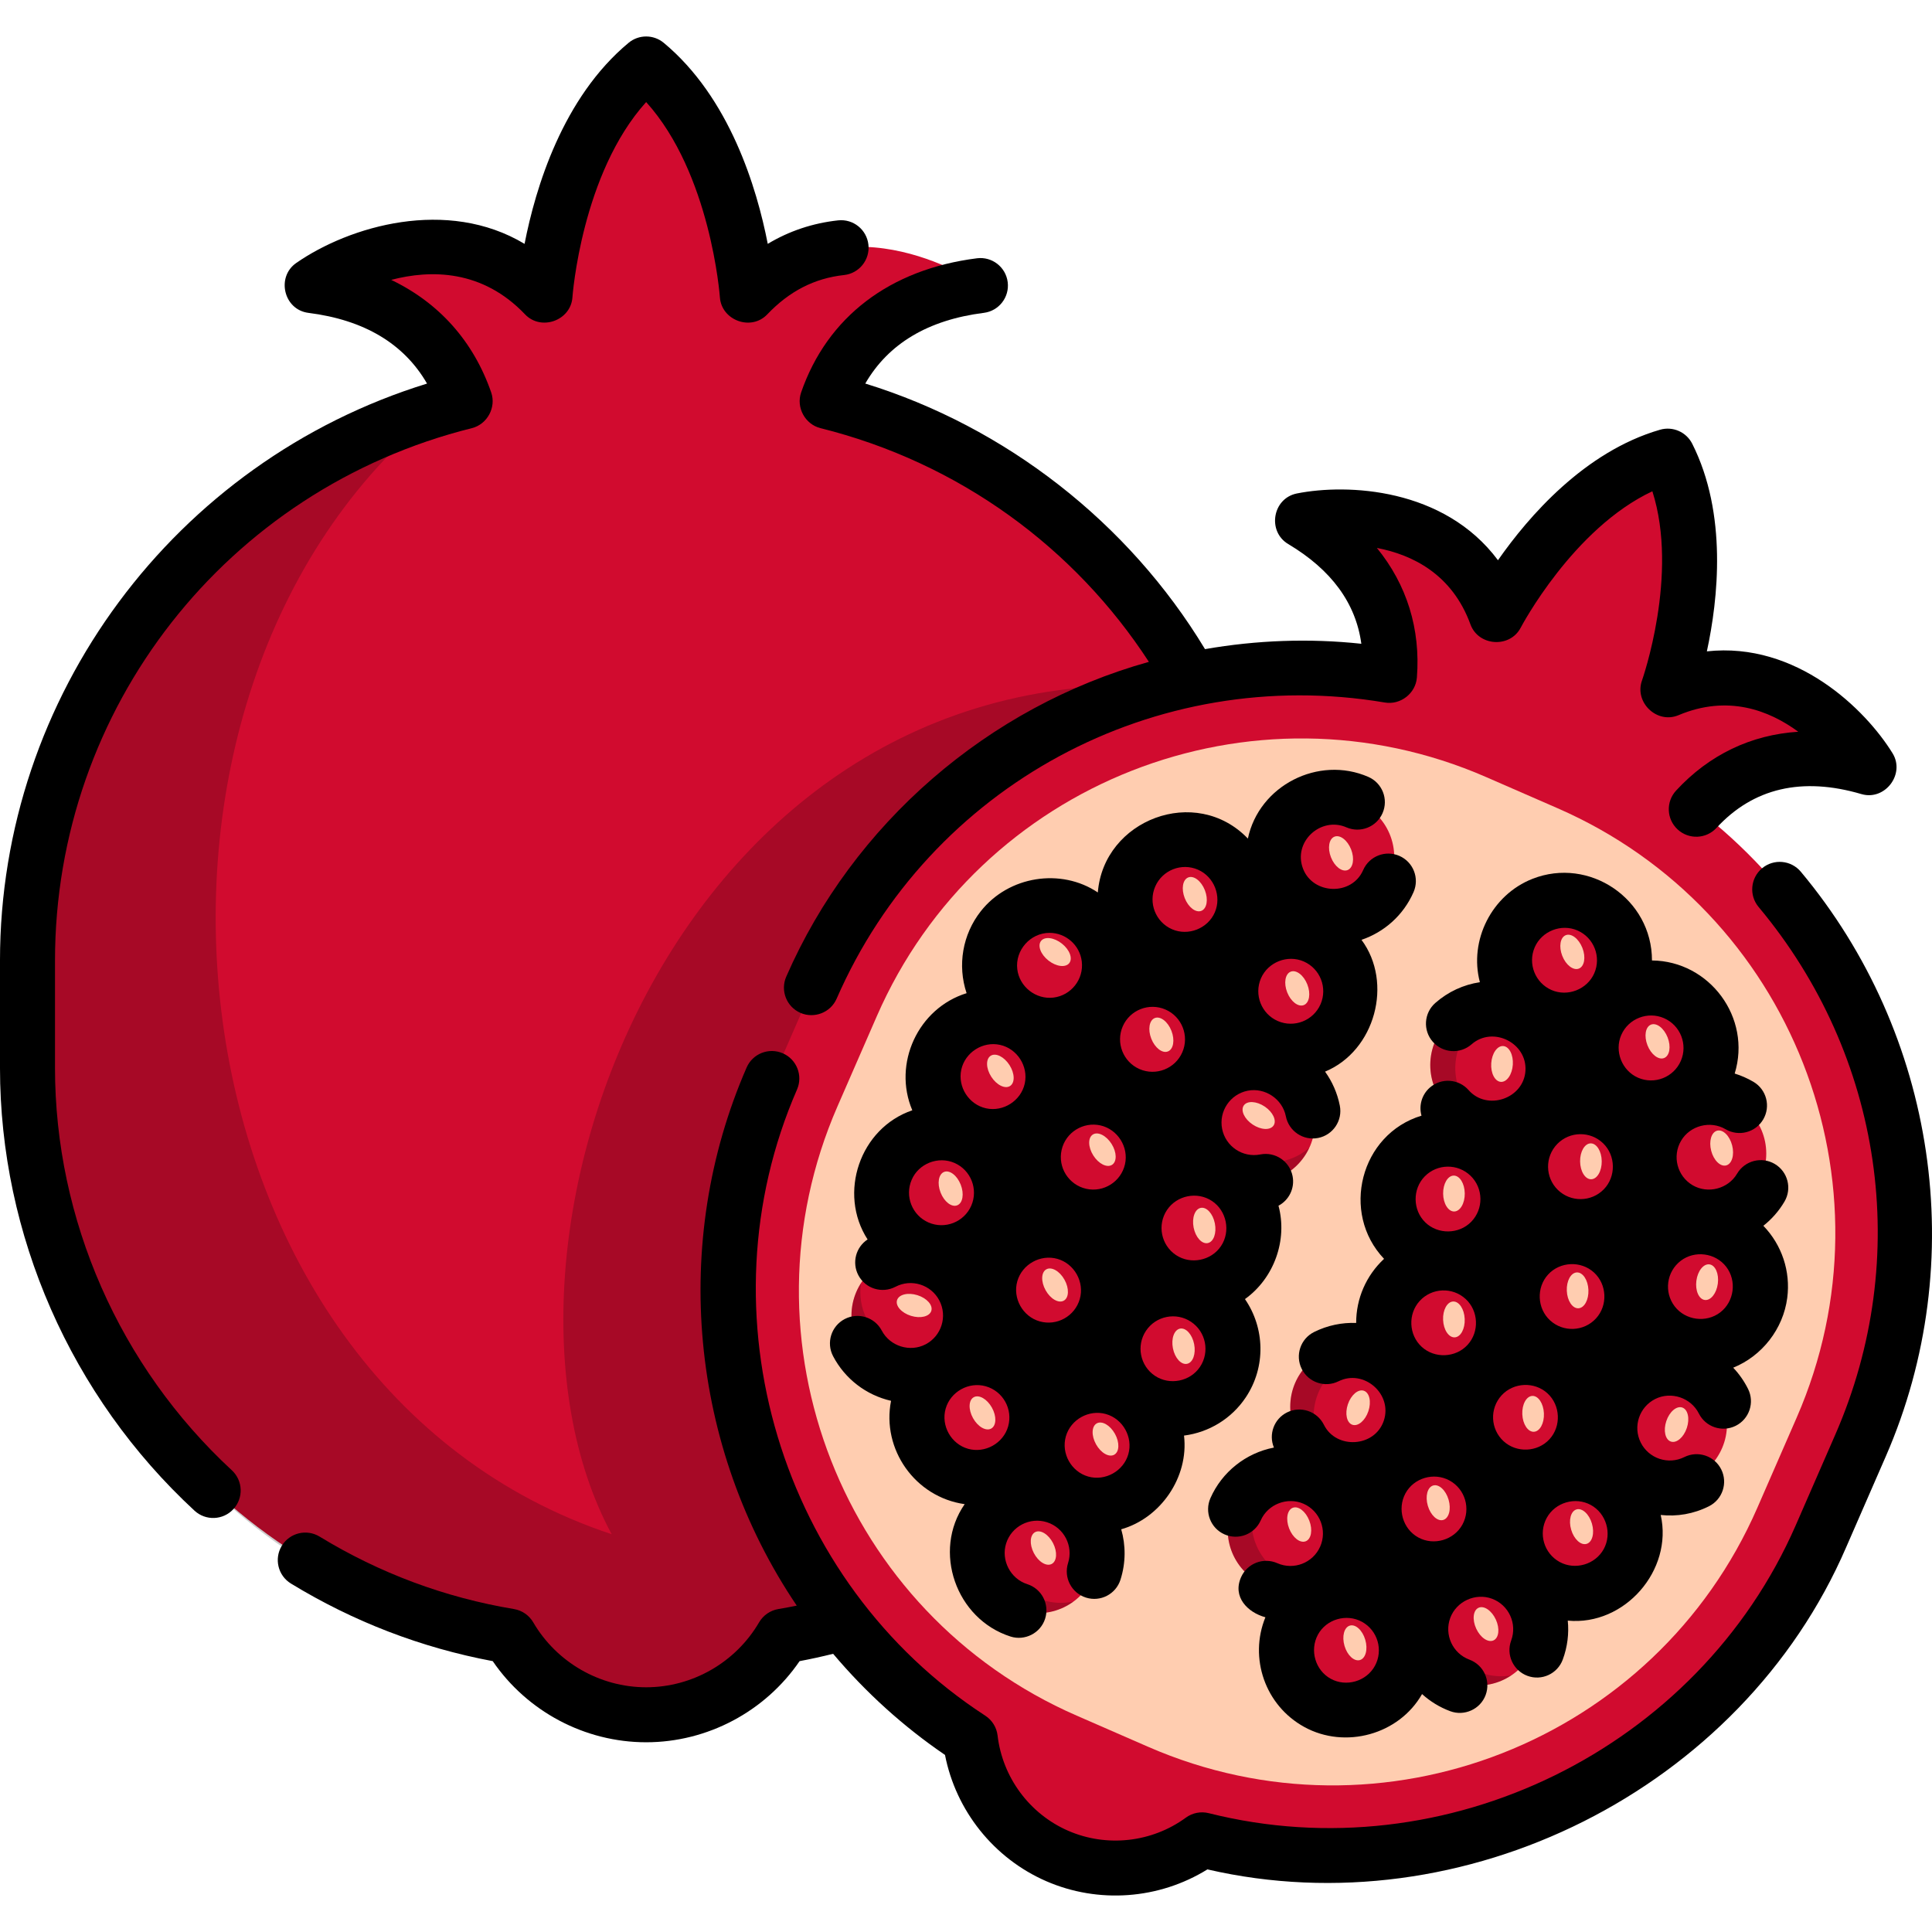
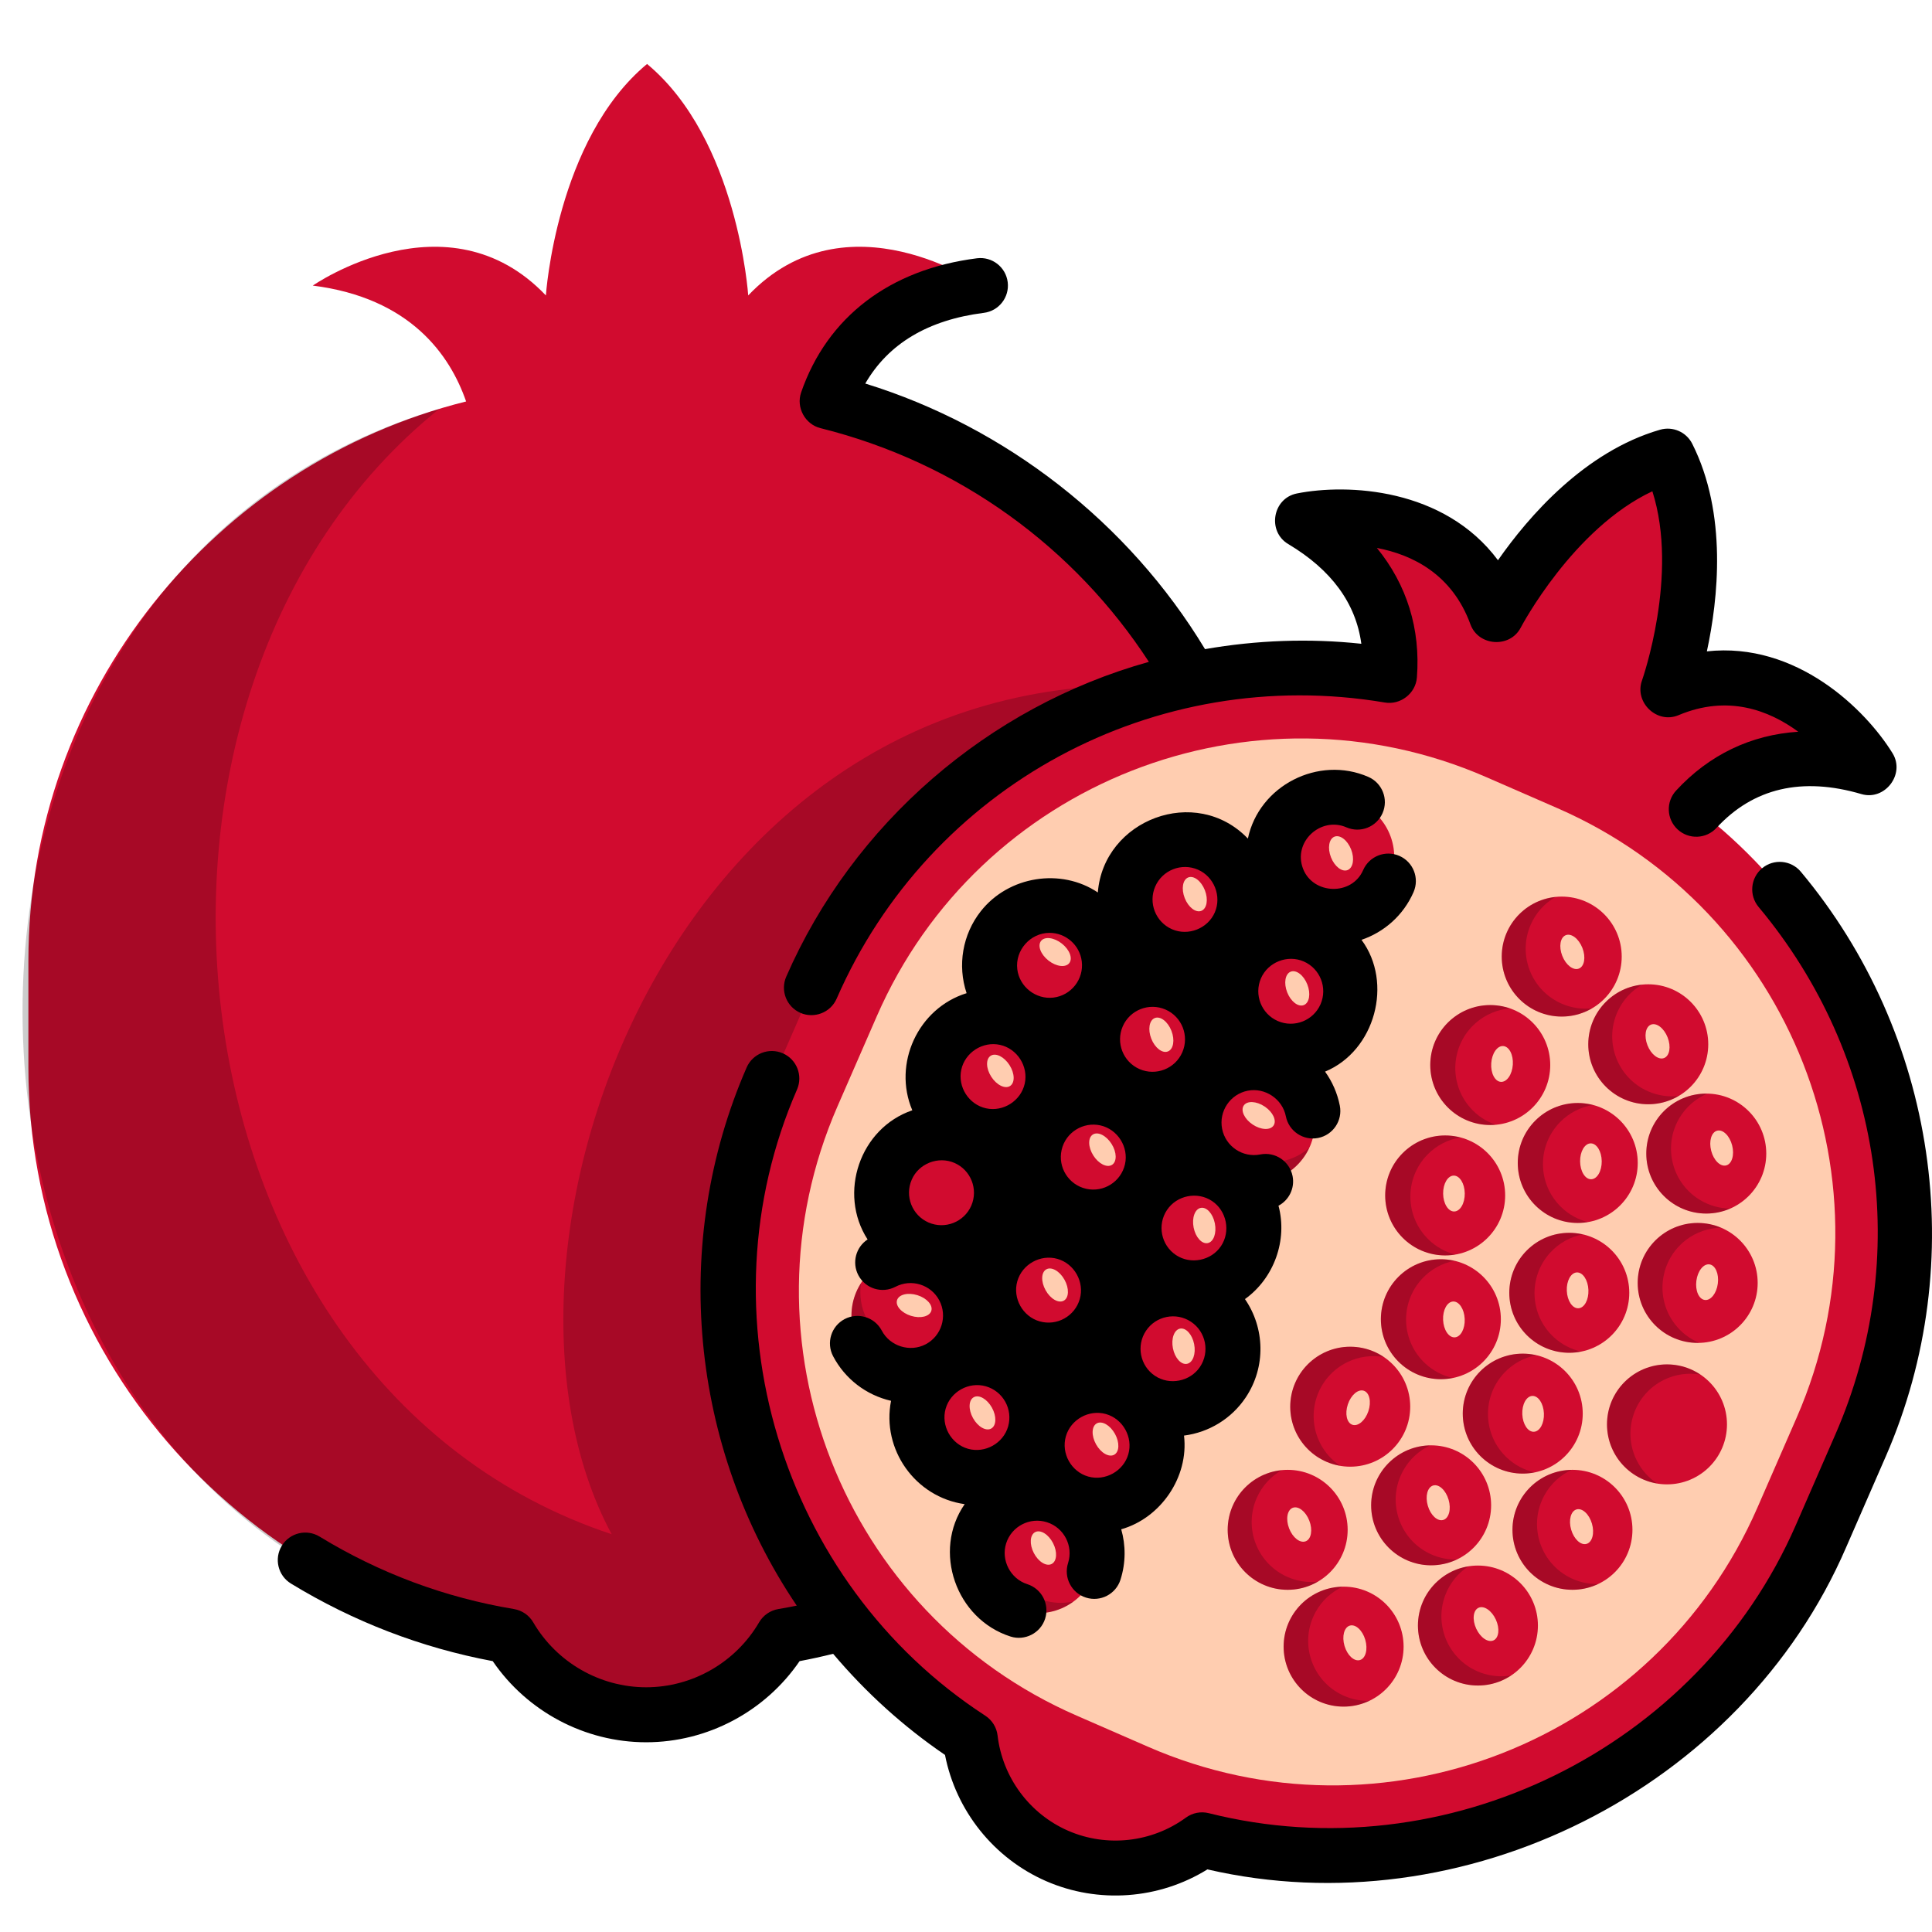
<svg xmlns="http://www.w3.org/2000/svg" width="512" viewBox="0 0 512 512" height="512" id="Layer_1">
  <g>
    <g>
      <path fill="#d10b2f" d="m219.427 106.391c4.239-12.239 14.715-27.437 40.632-30.708 0 0-35.673-24.797-61.775 2.61 0 0-2.719-41.328-26.809-61.34-24.09 20.011-26.809 61.34-26.809 61.34-26.102-27.407-61.775-2.61-61.775-2.61 25.916 3.271 36.393 18.469 40.632 30.708-66.41 16.542-116.001 76.855-116.001 148.198v28.386c0 75.484 55.513 138.621 127.727 150.629 7.269 12.454 20.765 20.828 36.226 20.828s28.957-8.374 36.226-20.828c72.214-12.008 127.727-75.145 127.727-150.629v-28.386c0-71.343-49.591-131.656-116.001-148.198z" />
    </g>
    <g opacity=".2">
      <path d="m317.187 182.458c-137.47-14.254-195.99 148.303-155.087 224.13-120.001-39.828-139.649-222.837-45.679-298.236-156.406 46.241-143.609 299.757 18.828 325.252 16.697 27.589 55.962 27.807 72.451 0 158.034-32.596 136.796-207.927 109.487-251.146z" />
    </g>
    <path fill="#d10b2f" d="m449.77 214.461c8.121-8.81 22.626-17.822 45.811-11.01 0 0-21.077-34.22-53.346-20.635 0 0 12.98-36.049-.045-61.927-27.828 8.058-45.42 42.096-45.42 42.096-11.996-32.894-51.415-25.062-51.415-25.062 20.76 12.356 24.035 29.123 23.105 41.068-62.433-10.542-126.796 22.259-153.185 82.756l-10.499 24.069c-27.919 64.005-4.2 138.073 52.591 174.965 1.557 13.249 9.904 25.341 23.013 31.06 13.109 5.718 27.651 3.609 38.421-4.262 65.674 16.527 136.098-16.476 164.017-80.481l10.499-24.069c26.388-60.495 6.647-129.979-43.547-168.568z" />
    <path fill="#ffcdb0" d="m285.322 454.655c-61.987-27.039-90.419-99.467-63.381-161.454l10.424-23.898c27.039-61.988 99.467-90.42 161.454-63.381l18.954 8.268c61.987 27.039 90.42 99.466 63.381 161.454l-10.424 23.898c-27.039 61.987-99.467 90.419-161.454 63.381z" />
    <g>
      <circle r="15.897" fill="#d10b2f" cy="275.431" cx="305.667" />
    </g>
    <g opacity=".2">
      <path d="m305.656 287.912c-8.047-3.51-11.725-12.879-8.215-20.926 1.401-3.213 3.745-5.713 6.557-7.354-5.496.586-10.533 4.015-12.902 9.444-3.51 8.047.168 17.416 8.215 20.926 4.835 2.109 10.138 1.608 14.37-.861-2.651.283-5.407-.087-8.025-1.229z" />
    </g>
    <g>
      <ellipse transform="matrix(.931 -.365 .365 .931 -78.852 131.44)" ry="4.755" rx="2.866" fill="#ffcdb0" cy="274.045" cx="307.837" />
    </g>
    <g>
      <circle r="15.897" fill="#d10b2f" cy="297.497" cx="332.554" />
    </g>
    <g opacity=".2">
      <path d="m339.656 307.76c-8.613 1.7-16.974-3.904-18.674-12.518-.679-3.439-.178-6.829 1.199-9.779-4.183 3.613-6.369 9.301-5.223 15.111 1.7 8.613 10.061 14.218 18.674 12.518 5.175-1.021 9.248-4.454 11.319-8.894-2.017 1.743-4.492 3.009-7.295 3.562z" />
    </g>
    <g>
      <ellipse transform="matrix(.557 -.831 .831 .557 -97.855 407.971)" ry="4.755" rx="2.866" fill="#ffcdb0" cy="295.687" cx="333.387" />
    </g>
    <g>
      <circle r="15.897" fill="#d10b2f" cy="253.505" cx="413.874" />
    </g>
    <g opacity=".2">
      <path d="m413.863 265.986c-8.047-3.51-11.725-12.879-8.215-20.926 1.401-3.213 3.745-5.713 6.557-7.354-5.496.586-10.533 4.015-12.902 9.444-3.51 8.047.168 17.416 8.215 20.926 4.835 2.109 10.138 1.608 14.37-.861-2.651.282-5.407-.087-8.025-1.229z" />
    </g>
    <g>
      <ellipse transform="matrix(.931 -.365 .365 .931 -63.283 169.708)" ry="4.755" rx="2.866" fill="#ffcdb0" cy="252.046" cx="416.724" />
    </g>
    <g>
      <circle r="15.897" fill="#d10b2f" cy="316.079" cx="249.741" />
    </g>
    <g opacity=".2">
      <path d="m249.73 328.56c-8.047-3.51-11.725-12.879-8.215-20.926 1.401-3.213 3.745-5.713 6.557-7.354-5.496.586-10.533 4.015-12.902 9.444-3.51 8.047.168 17.416 8.215 20.926 4.835 2.109 10.138 1.608 14.37-.861-2.651.282-5.407-.087-8.025-1.229z" />
    </g>
    <g>
-       <ellipse transform="matrix(.931 -.365 .365 .931 -97.619 113.868)" ry="4.755" rx="2.866" fill="#ffcdb0" cy="314.842" cx="252.026" />
-     </g>
+       </g>
    <g>
      <circle r="15.897" fill="#d10b2f" cy="255.825" cx="278.371" />
    </g>
    <g opacity=".2">
      <path d="m284.675 266.597c-8.717 1.043-16.629-5.179-17.672-13.896-.416-3.48.34-6.823 1.936-9.66-4.445 3.286-7.056 8.791-6.352 14.672 1.043 8.717 8.955 14.939 17.672 13.896 5.237-.626 9.559-3.741 11.96-8.011-2.143 1.584-4.707 2.66-7.544 2.999z" />
    </g>
    <g>
      <ellipse transform="matrix(.618 -.786 .786 .618 -91.537 316.2)" ry="4.755" rx="2.866" fill="#ffcdb0" cy="252.314" cx="279.68" />
    </g>
    <g>
      <circle r="15.897" fill="#d10b2f" cy="285.308" cx="263.397" />
    </g>
    <g opacity=".2">
      <path d="m265.814 297.553c-8.576-1.878-14.006-10.353-12.128-18.929.75-3.424 2.562-6.333 5.001-8.489-5.278 1.644-9.551 5.987-10.818 11.772-1.878 8.576 3.552 17.051 12.128 18.929 5.152 1.128 10.257-.395 13.928-3.639-2.545.793-5.32.967-8.111.356z" />
    </g>
    <g>
      <ellipse transform="matrix(.842 -.54 .54 .842 -111.312 187.803)" ry="4.755" rx="2.866" fill="#ffcdb0" cy="283.932" cx="264.96" />
    </g>
    <g>
      <circle r="15.897" fill="#d10b2f" cy="306.643" cx="289.972" />
    </g>
    <g opacity=".2">
      <path d="m292.31 318.903c-8.564-1.933-13.939-10.443-12.006-19.007.772-3.419 2.603-6.316 5.056-8.456-5.288 1.61-9.59 5.925-10.894 11.703-1.933 8.564 3.442 17.074 12.006 19.007 5.145 1.161 10.259-.329 13.951-3.55-2.55.776-5.327.932-8.113.303z" />
    </g>
    <g>
      <ellipse transform="matrix(.845 -.534 .534 .845 -117.602 203.214)" ry="4.755" rx="2.866" fill="#ffcdb0" cy="304.796" cx="292.304" />
    </g>
    <g>
      <circle r="15.897" fill="#d10b2f" cy="325.442" cx="316.656" />
    </g>
    <g opacity=".2">
      <path d="m314.44 337.725c-7.3-4.877-9.265-14.748-4.388-22.049 1.947-2.914 4.695-4.962 7.753-6.08-5.514-.394-11.077 2.09-14.367 7.015-4.877 7.3-2.912 17.172 4.388 22.049 4.386 2.93 9.694 3.374 14.296 1.692-2.659-.19-5.307-1.04-7.682-2.627z" />
    </g>
    <g>
      <ellipse transform="matrix(.981 -.195 .195 .981 -57.226 68.534)" ry="4.755" rx="2.866" fill="#ffcdb0" cy="324.629" cx="319.124" />
    </g>
    <g>
      <circle r="15.897" fill="#d10b2f" cy="357.45" cx="311.094" />
    </g>
    <g opacity=".2">
      <path d="m308.878 369.733c-7.3-4.877-9.265-14.748-4.388-22.049 1.947-2.914 4.695-4.962 7.753-6.08-5.514-.394-11.077 2.09-14.367 7.015-4.877 7.3-2.912 17.172 4.388 22.049 4.386 2.93 9.694 3.374 14.296 1.692-2.66-.19-5.307-1.04-7.682-2.627z" />
    </g>
    <g>
      <ellipse transform="matrix(.981 -.195 .195 .981 -63.576 68.079)" ry="4.755" rx="2.866" fill="#ffcdb0" cy="356.62" cx="313.643" />
    </g>
    <g>
      <circle r="15.897" fill="#d10b2f" cy="348.633" cx="241.542" />
    </g>
    <g opacity=".2">
      <path d="m251.269 356.453c-7.774 4.079-17.383 1.084-21.463-6.69-1.629-3.104-2.112-6.496-1.632-9.716-2.983 4.654-3.462 10.728-.709 15.973 4.079 7.774 13.688 10.77 21.463 6.69 4.671-2.451 7.599-6.901 8.322-11.746-1.439 2.244-3.452 4.162-5.981 5.489z" />
    </g>
    <g>
      <ellipse transform="matrix(.298 -.955 .955 .298 -160.207 474.06)" ry="4.755" rx="2.866" fill="#ffcdb0" cy="345.905" cx="242.061" />
    </g>
    <g>
      <circle r="15.897" fill="#d10b2f" cy="341.895" cx="278.112" />
    </g>
    <g opacity=".2">
      <path d="m279.777 354.265c-8.446-2.398-13.348-11.188-10.951-19.634.957-3.372 2.944-6.165 5.51-8.168-5.368 1.319-9.899 5.393-11.517 11.09-2.398 8.446 2.505 17.236 10.951 19.634 5.074 1.441 10.262.232 14.124-2.783-2.588.637-5.369.641-8.117-.139z" />
    </g>
    <g>
      <ellipse transform="matrix(.873 -.487 .487 .873 -130.491 179.398)" ry="4.755" rx="2.866" fill="#ffcdb0" cy="340.63" cx="279.732" />
    </g>
    <g>
      <circle r="15.897" fill="#d10b2f" cy="375.66" cx="259.125" />
    </g>
    <g opacity=".2">
      <path d="m260.79 388.03c-8.446-2.398-13.348-11.188-10.951-19.634.957-3.372 2.944-6.165 5.51-8.168-5.368 1.319-9.899 5.393-11.517 11.09-2.398 8.446 2.505 17.236 10.951 19.634 5.074 1.441 10.262.232 14.124-2.783-2.589.637-5.369.641-8.117-.139z" />
    </g>
    <g>
      <ellipse transform="matrix(.873 -.487 .487 .873 -149.443 174.321)" ry="4.755" rx="2.866" fill="#ffcdb0" cy="374.535" cx="260.493" />
    </g>
    <g>
      <circle r="15.897" fill="#d10b2f" cy="383.018" cx="290.976" />
    </g>
    <g opacity=".2">
      <path d="m292.641 395.387c-8.446-2.398-13.348-11.188-10.951-19.634.957-3.372 2.944-6.165 5.51-8.168-5.368 1.319-9.899 5.393-11.517 11.09-2.398 8.446 2.505 17.236 10.951 19.634 5.074 1.441 10.262.232 14.124-2.783-2.589.638-5.369.642-8.117-.139z" />
    </g>
    <g>
      <ellipse transform="matrix(.873 -.487 .487 .873 -148.69 191.084)" ry="4.755" rx="2.866" fill="#ffcdb0" cy="381.469" cx="293.105" />
    </g>
    <g>
      <circle r="15.897" fill="#d10b2f" cy="411.613" cx="275.08" />
    </g>
    <g opacity=".2">
      <path d="m276.355 424.029c-8.366-2.662-12.99-11.602-10.328-19.968 1.063-3.34 3.136-6.069 5.764-7.991-5.407 1.149-10.064 5.079-11.86 10.723-2.662 8.366 1.962 17.306 10.328 19.968 5.026 1.599 10.25.555 14.204-2.337-2.607.554-5.386.471-8.108-.395z" />
    </g>
    <g>
      <ellipse transform="matrix(.888 -.459 .459 .888 -157.528 172.987)" ry="4.755" rx="2.866" fill="#ffcdb0" cy="410.231" cx="276.744" />
    </g>
    <g>
      <circle r="15.897" fill="#d10b2f" cy="238.368" cx="314.274" />
    </g>
    <g opacity=".2">
      <path d="m314.264 250.849c-8.047-3.51-11.725-12.879-8.215-20.926 1.401-3.213 3.745-5.713 6.557-7.354-5.496.586-10.533 4.015-12.902 9.444-3.51 8.047.168 17.416 8.215 20.926 4.835 2.109 10.138 1.608 14.37-.861-2.651.282-5.407-.087-8.025-1.229z" />
    </g>
    <g>
      <ellipse transform="matrix(.931 -.365 .365 .931 -64.625 132.096)" ry="4.755" rx="2.866" fill="#ffcdb0" cy="236.787" cx="316.681" />
    </g>
    <g>
      <circle r="15.897" fill="#d10b2f" cy="262.691" cx="342.301" />
    </g>
    <g opacity=".2">
      <path d="m342.29 275.172c-8.047-3.51-11.725-12.879-8.215-20.926 1.401-3.213 3.745-5.713 6.557-7.354-5.496.586-10.533 4.015-12.902 9.444-3.51 8.047.168 17.416 8.215 20.926 4.835 2.109 10.138 1.608 14.37-.861-2.651.283-5.407-.087-8.025-1.229z" />
    </g>
    <g>
      <ellipse transform="matrix(.931 -.365 .365 .931 -71.868 143.747)" ry="4.755" rx="2.866" fill="#ffcdb0" cy="261.747" cx="343.841" />
    </g>
    <g>
      <circle r="15.897" fill="#d10b2f" cy="227.14" cx="353.593" />
    </g>
    <g opacity=".2">
      <path d="m353.582 239.621c-8.047-3.51-11.725-12.879-8.215-20.926 1.401-3.213 3.745-5.713 6.557-7.354-5.496.586-10.533 4.015-12.902 9.444-3.51 8.047.168 17.416 8.215 20.926 4.835 2.109 10.138 1.608 14.37-.861-2.651.282-5.407-.087-8.025-1.229z" />
    </g>
    <g>
      <ellipse transform="matrix(.931 -.365 .365 .931 -57.992 145.506)" ry="4.755" rx="2.866" fill="#ffcdb0" cy="225.967" cx="355.428" />
    </g>
    <g>
      <circle r="15.897" fill="#d10b2f" cy="276.745" cx="436.806" />
    </g>
    <g opacity=".2">
      <path d="m436.795 289.226c-8.047-3.51-11.725-12.879-8.215-20.926 1.401-3.213 3.745-5.713 6.557-7.354-5.496.586-10.533 4.015-12.901 9.444-3.51 8.047.168 17.416 8.215 20.926 4.835 2.109 10.138 1.608 14.37-.861-2.652.282-5.408-.087-8.026-1.229z" />
    </g>
    <g>
      <ellipse transform="matrix(.931 -.365 .365 .931 -70.378 179.601)" ry="4.755" rx="2.866" fill="#ffcdb0" cy="275.737" cx="439.312" />
    </g>
    <g>
      <circle r="15.897" fill="#d10b2f" cy="305.709" cx="452.181" />
    </g>
    <g opacity=".2">
      <path d="m450.669 318.098c-7.567-4.452-10.091-14.196-5.639-21.762 1.777-3.021 4.405-5.222 7.393-6.512-5.527-.079-10.94 2.719-13.944 7.823-4.452 7.567-1.928 17.31 5.639 21.763 4.546 2.675 9.871 2.815 14.369.873-2.665-.038-5.356-.736-7.818-2.185z" />
    </g>
    <g>
      <ellipse transform="matrix(.968 -.251 .251 .968 -61.75 124.158)" ry="4.755" rx="2.866" fill="#ffcdb0" cy="304.337" cx="456.218" />
    </g>
    <g>
      <circle r="15.897" fill="#d10b2f" cy="316.805" cx="382.987" />
    </g>
    <g opacity=".2">
      <path d="m378.565 328.476c-6.287-6.128-6.415-16.193-.287-22.479 2.447-2.51 5.523-4.021 8.733-4.561-5.349-1.395-11.272.032-15.407 4.273-6.128 6.287-6 16.351.287 22.479 3.777 3.682 8.915 5.088 13.746 4.275-2.58-.673-5.027-1.993-7.072-3.987z" />
    </g>
    <g>
      <ellipse transform="matrix(1 -.013 .013 1 -4.002 4.936)" ry="4.755" rx="2.866" fill="#ffcdb0" cy="316.372" cx="385.2" />
    </g>
    <g>
      <circle r="15.897" fill="#d10b2f" cy="308.201" cx="418.121" />
    </g>
    <g opacity=".2">
      <path d="m413.698 319.872c-6.287-6.128-6.415-16.193-.287-22.479 2.447-2.51 5.523-4.021 8.733-4.561-5.349-1.395-11.272.032-15.407 4.273-6.128 6.287-6 16.351.287 22.479 3.777 3.682 8.915 5.088 13.746 4.275-2.579-.673-5.026-1.993-7.072-3.987z" />
    </g>
    <g>
      <ellipse transform="matrix(1 -.013 .013 1 -3.89 5.398)" ry="4.755" rx="2.866" fill="#ffcdb0" cy="307.842" cx="421.497" />
    </g>
    <g>
      <circle r="15.897" fill="#d10b2f" cy="339.99" cx="449.905" />
    </g>
    <g opacity=".2">
      <path d="m443.873 350.917c-5.355-6.957-4.055-16.938 2.902-22.293 2.778-2.138 6.037-3.197 9.291-3.278-5.097-2.139-11.163-1.566-15.857 2.046-6.957 5.355-8.257 15.336-2.902 22.293 3.217 4.18 8.104 6.3 13.002 6.18-2.458-1.031-4.694-2.685-6.436-4.948z" />
    </g>
    <g>
      <ellipse transform="matrix(.129 -.992 .992 .129 56.786 744.628)" ry="2.866" rx="4.755" fill="#ffcdb0" cy="339.985" cx="452.316" />
    </g>
    <g>
      <circle r="15.897" fill="#d10b2f" cy="377.475" cx="441.77" />
    </g>
    <g opacity=".2">
      <path d="m433.763 387.049c-3.928-7.852-.746-17.401 7.106-21.329 3.135-1.568 6.536-1.986 9.746-1.443-4.595-3.073-10.659-3.669-15.956-1.02-7.852 3.928-11.033 13.477-7.106 21.329 2.36 4.717 6.752 7.732 11.582 8.549-2.215-1.482-4.094-3.532-5.372-6.086z" />
    </g>
    <g>
-       <ellipse transform="matrix(.316 -.949 .949 .316 -54.477 679.76)" ry="2.866" rx="4.755" fill="#ffcdb0" cy="377.665" cx="444.24" />
-     </g>
+       </g>
    <g>
      <circle r="15.897" fill="#d10b2f" cy="342.605" cx="415.876" />
    </g>
    <g opacity=".2">
      <path d="m411.811 354.406c-6.47-5.934-6.905-15.99-.972-22.46 2.369-2.583 5.398-4.187 8.59-4.825-5.389-1.231-11.266.375-15.27 4.74-5.934 6.47-5.499 16.526.971 22.46 3.887 3.565 9.066 4.814 13.87 3.854-2.597-.594-5.084-1.839-7.189-3.769z" />
    </g>
    <g>
      <ellipse transform="matrix(.999 -.043 .043 .999 -14.384 18.39)" ry="4.755" rx="2.866" fill="#ffcdb0" cy="341.891" cx="418.184" />
    </g>
    <g>
      <circle r="15.897" fill="#d10b2f" cy="374.623" cx="403.545" />
    </g>
    <g opacity=".2">
      <path d="m399.48 386.424c-6.47-5.934-6.905-15.99-.972-22.46 2.369-2.583 5.398-4.187 8.59-4.825-5.389-1.231-11.266.375-15.27 4.74-5.934 6.47-5.499 16.526.971 22.46 3.887 3.565 9.066 4.814 13.87 3.854-2.597-.594-5.083-1.838-7.189-3.769z" />
    </g>
    <g>
      <ellipse transform="matrix(.999 -.043 .043 .999 -15.809 17.912)" ry="4.755" rx="2.866" fill="#ffcdb0" cy="374.621" cx="406.396" />
    </g>
    <g>
      <circle r="15.897" fill="#d10b2f" cy="349.606" cx="381.845" />
    </g>
    <g opacity=".2">
      <path d="m377.78 361.407c-6.47-5.934-6.905-15.99-.972-22.46 2.369-2.583 5.398-4.187 8.59-4.825-5.389-1.231-11.266.375-15.27 4.74-5.934 6.47-5.499 16.526.971 22.46 3.887 3.565 9.066 4.814 13.87 3.854-2.597-.594-5.084-1.839-7.189-3.769z" />
    </g>
    <g>
      <ellipse transform="matrix(.999 -.043 .043 .999 -14.748 16.981)" ry="4.755" rx="2.866" fill="#ffcdb0" cy="349.604" cx="385.399" />
    </g>
    <g>
      <circle r="15.897" fill="#d10b2f" cy="372.791" cx="357.825" />
    </g>
    <g opacity=".2">
      <path d="m349.789 382.341c-3.904-7.864-.694-17.403 7.17-21.307 3.139-1.559 6.542-1.966 9.751-1.414-4.586-3.087-10.648-3.701-15.953-1.068-7.864 3.904-11.074 13.443-7.17 21.307 2.345 4.724 6.728 7.752 11.557 8.583-2.212-1.488-4.085-3.543-5.355-6.101z" />
    </g>
    <g>
      <ellipse transform="matrix(.319 -.948 .948 .319 -108.585 595.142)" ry="2.866" rx="4.755" fill="#ffcdb0" cy="373.124" cx="359.808" />
    </g>
    <g>
      <circle r="15.897" fill="#d10b2f" cy="405.415" cx="416.718" />
    </g>
    <g opacity=".2">
      <path d="m415.596 417.845c-7.703-4.213-10.532-13.872-6.319-21.575 1.682-3.075 4.238-5.357 7.185-6.741-5.527.095-10.849 3.061-13.691 8.257-4.213 7.703-1.383 17.362 6.319 21.575 4.628 2.531 9.955 2.504 14.389.422-2.664.046-5.376-.567-7.883-1.938z" />
    </g>
    <g>
      <ellipse transform="matrix(.96 -.281 .281 .96 -96.782 134.095)" ry="4.755" rx="2.866" fill="#ffcdb0" cy="404.407" cx="419.032" />
    </g>
    <g>
      <circle r="15.897" fill="#d10b2f" cy="398.926" cx="379.266" />
    </g>
    <g opacity=".2">
      <path d="m378.144 411.357c-7.703-4.213-10.532-13.872-6.319-21.575 1.682-3.075 4.238-5.357 7.185-6.741-5.527.095-10.849 3.061-13.691 8.257-4.213 7.703-1.383 17.362 6.319 21.575 4.628 2.531 9.955 2.504 14.389.422-2.664.046-5.377-.568-7.883-1.938z" />
    </g>
    <g>
      <ellipse transform="matrix(.96 -.281 .281 .96 -96.533 123.164)" ry="4.755" rx="2.866" fill="#ffcdb0" cy="398.073" cx="381.055" />
    </g>
    <g>
      <circle r="15.897" fill="#d10b2f" cy="430.785" cx="391.666" />
    </g>
    <g opacity=".2">
      <path d="m392.356 443.247c-8.232-3.053-12.43-12.2-9.377-20.432 1.219-3.286 3.418-5.915 6.133-7.711-5.455.894-10.291 4.6-12.351 10.153-3.053 8.232 1.146 17.379 9.377 20.432 4.945 1.834 10.212 1.036 14.299-1.667-2.63.432-5.403.218-8.081-.775z" />
    </g>
    <g>
      <ellipse transform="matrix(.909 -.417 .417 .909 -143.587 203.485)" ry="4.755" rx="2.866" fill="#ffcdb0" cy="430.287" cx="393.804" />
    </g>
    <g>
      <circle r="15.897" fill="#d10b2f" cy="405.418" cx="341.247" />
    </g>
    <g opacity=".2">
      <path d="m341.174 417.899c-8.029-3.551-11.66-12.938-8.109-20.967 1.417-3.205 3.773-5.695 6.594-7.321-5.499.558-10.553 3.961-12.949 9.378-3.551 8.029.08 17.417 8.109 20.968 4.824 2.133 10.13 1.659 14.374-.789-2.653.269-5.407-.114-8.019-1.269z" />
    </g>
    <g>
      <ellipse transform="matrix(.933 -.361 .361 .933 -122.56 151.317)" ry="4.755" rx="2.866" fill="#ffcdb0" cy="403.983" cx="344.081" />
    </g>
    <g>
      <circle r="15.897" fill="#d10b2f" cy="436.376" cx="356.071" />
    </g>
    <g opacity=".2">
      <path d="m354.949 448.806c-7.703-4.213-10.532-13.872-6.319-21.575 1.682-3.075 4.238-5.357 7.185-6.741-5.527.095-10.849 3.061-13.691 8.257-4.213 7.703-1.383 17.362 6.319 21.575 4.628 2.531 9.955 2.504 14.389.422-2.664.046-5.376-.567-7.883-1.938z" />
    </g>
    <g>
      <ellipse transform="matrix(.96 -.281 .281 .96 -107.857 118.457)" ry="4.755" rx="2.866" fill="#ffcdb0" cy="435.192" cx="358.988" />
    </g>
    <g>
      <circle r="15.897" fill="#d10b2f" cy="282.248" cx="394.933" />
    </g>
    <g opacity=".2">
      <path d="m389.618 293.541c-5.792-6.598-5.139-16.642 1.458-22.434 2.634-2.312 5.818-3.58 9.061-3.87-5.224-1.806-11.241-.843-15.692 3.064-6.598 5.792-7.251 15.836-1.458 22.434 3.48 3.964 8.493 5.764 13.373 5.328-2.519-.869-4.857-2.375-6.742-4.522z" />
    </g>
    <g>
      <ellipse transform="matrix(.065 -.998 .998 .065 90.783 660.809)" ry="2.866" rx="4.755" fill="#ffcdb0" cy="281.966" cx="397.973" />
    </g>
    <g>
-       <path d="m14.576 282.975v-28.386c0-66.892 45.428-124.925 110.474-141.127 4.073-1.014 6.499-5.489 5.125-9.457-4.71-13.598-13.862-23.786-26.503-29.835 10.523-2.753 24.163-2.739 35.482 9.149 4.252 4.465 12.135 1.623 12.549-4.539.024-.353 2.429-32.785 19.538-51.735 17.108 18.95 19.514 51.381 19.538 51.727.421 6.141 8.275 9.035 12.55 4.547 5.873-6.168 12.532-9.579 20.356-10.43 4.002-.435 6.893-4.032 6.457-8.033s-4.023-6.891-8.033-6.457c-6.723.731-12.958 2.816-18.645 6.225-2.895-14.857-10.097-38.763-27.567-53.276-2.699-2.242-6.614-2.242-9.313 0-17.471 14.513-24.673 38.423-27.568 53.28-20.512-12.31-46.386-4.749-60.518 5.072-5.323 3.699-3.334 12.384 3.246 13.214 14.773 1.865 25.31 8.157 31.427 18.737-66.938 20.666-113.176 82.792-113.171 152.938v28.386c0 44.297 18.789 87.077 51.548 117.37 2.949 2.727 7.561 2.558 10.299-.403 2.732-2.955 2.552-7.566-.403-10.299-29.786-27.542-46.868-66.422-46.868-106.668z" />
      <path d="m212.306 104.005c-1.375 3.969 1.04 8.44 5.125 9.457 36.897 9.19 67.475 31.845 87.036 61.938-42.626 11.896-78.439 42.931-96.106 83.432-1.609 3.689.077 7.985 3.765 9.594 3.61 1.574 7.965-.033 9.594-3.765 24.643-56.495 84.396-88.769 145.292-78.484 4.141.699 8.153-2.426 8.48-6.621 1.005-12.91-2.691-24.649-10.602-34.345 9.437 1.802 19.947 6.959 24.8 20.269 2.11 5.785 10.46 6.343 13.316.857.149-.286 13.869-26.287 34.889-36.142 7.077 22.111-2.646 49.854-2.752 50.15-2.076 5.783 3.956 11.598 9.685 9.186 13.063-5.5 23.992-1.303 31.73 4.389-12.485.799-23.606 6.079-32.381 15.6-2.728 2.959-2.54 7.57.419 10.298 2.96 2.729 7.57 2.541 10.298-.419 9.741-10.566 22.659-13.58 38.398-8.957 6.231 1.83 11.666-5.284 8.259-10.814-7.152-11.612-25.448-29.598-49.213-27.011 2.989-13.825 5.478-36.429-3.873-55.007-1.579-3.135-5.168-4.7-8.537-3.724-19.977 5.785-34.851 22.986-42.95 34.582-14.277-19.182-39.902-20.351-53.278-17.696-6.498 1.29-7.914 10.073-2.307 13.411 11.437 6.807 17.927 15.672 19.375 26.425-13.788-1.479-27.755-.962-41.427 1.421-20.258-33.56-52.87-58.911-90.033-70.382 6.117-10.58 16.654-16.872 31.427-18.737 3.993-.504 6.822-4.15 6.318-8.143-.505-3.994-4.147-6.819-8.144-6.318-23.122 2.921-39.673 15.548-46.603 35.556z" />
      <path d="m477.235 231.017c-2.581-3.088-7.178-3.498-10.266-.917-3.088 2.582-3.499 7.178-.917 10.266 32.957 39.42 40.756 92.97 20.35 139.748l-10.499 24.07c-25.875 59.321-92.751 92.133-155.558 76.327-2.102-.53-4.328-.095-6.079 1.183-9.024 6.598-20.984 7.927-31.207 3.467-10.223-4.459-17.383-14.128-18.69-25.232-.252-2.152-1.45-4.079-3.267-5.26-54.312-35.282-75.757-106.62-49.881-165.939 1.609-3.689-.077-7.985-3.765-9.594-3.69-1.612-7.985.077-9.594 3.765-20.19 46.299-15.078 100.639 13.283 142.605-1.616.328-3.24.637-4.875.909-2.138.356-4.006 1.644-5.099 3.516-6.197 10.618-17.666 17.214-29.931 17.214s-23.734-6.596-29.931-17.214c-1.092-1.872-2.961-3.16-5.099-3.516-18.275-3.039-35.607-9.499-51.513-19.2-3.437-2.095-7.921-1.01-10.017 2.427-2.095 3.437-1.009 7.922 2.427 10.017 16.565 10.102 34.539 17.011 53.473 20.561 9.12 13.342 24.395 21.499 40.659 21.499s31.54-8.157 40.659-21.5c2.987-.561 5.95-1.215 8.891-1.946 8.595 10.196 18.551 19.235 29.644 26.801 2.889 14.768 12.913 27.389 26.799 33.445 13.828 6.031 29.908 4.846 42.746-3.111 67.772 15.662 141.532-21.039 169.285-85.398l10.499-24.07c22.545-51.695 13.315-112.044-22.527-154.923z" />
      <path d="m330.137 370.328c5.428-8.124 5.024-18.462-.211-26.056 7.703-5.51 11.34-15.619 8.887-24.743 2.767-1.467 4.372-4.618 3.735-7.848-.78-3.949-4.61-6.515-8.561-5.739-4.66.923-9.193-2.122-10.113-6.778-.919-4.656 2.123-9.193 6.779-10.113 4.582-.905 9.205 2.185 10.112 6.779.779 3.948 4.615 6.52 8.561 5.739 3.949-.779 6.518-4.612 5.739-8.561-.663-3.359-2.03-6.402-3.91-9.015 13.289-5.517 18.1-23.563 9.657-34.927 5.961-2.029 11.087-6.445 13.797-12.657 1.609-3.689-.077-7.984-3.765-9.594-3.69-1.609-7.985.078-9.594 3.766-3.006 6.893-13.239 6.492-15.905-.297-2.823-7.189 4.693-13.986 11.455-11.036 3.692 1.611 7.986-.077 9.594-3.766 1.609-3.689-.077-7.984-3.765-9.594-13.209-5.764-28.971 2.279-31.929 16.341-13.817-14.377-38.246-4.998-39.765 14.283-9.732-6.546-23.644-4.402-31.022 4.981-4.825 6.135-6.229 14.309-3.755 21.709-12.871 3.983-19.634 18.694-14.388 31.037-13.89 4.717-19.755 21.978-11.85 34.227-3.101 2.032-4.21 6.125-2.451 9.476 1.87 3.565 6.276 4.937 9.839 3.066 4.202-2.204 9.418-.581 11.623 3.623s.58 9.418-3.624 11.624c-4.152 2.179-9.45.515-11.622-3.623-1.87-3.564-6.277-4.936-9.839-3.068-3.564 1.87-4.937 6.275-3.068 9.839 3.143 5.992 8.738 10.306 15.36 11.829-2.541 12.823 6.366 25.533 19.511 27.383-8.622 12.435-2.324 30.477 12.167 35.088 3.738 1.189 7.92-.855 9.154-4.736 1.219-3.836-.901-7.934-4.736-9.154-4.463-1.42-7.013-6.352-5.593-10.813 1.44-4.523 6.29-7.033 10.814-5.594 4.524 1.44 7.033 6.291 5.593 10.816-1.219 3.836.901 7.934 4.736 9.154 3.832 1.218 7.933-.9 9.154-4.736 1.433-4.504 1.409-9.129.197-13.365 10.364-2.926 17.95-13.742 16.642-24.833 6.664-.854 12.62-4.516 16.36-10.114zm-12.12-8.096c-2.599 3.89-8.058 4.971-11.94 2.377-3.947-2.637-5.013-7.993-2.377-11.94 2.637-3.948 7.994-5.014 11.941-2.377s5.013 7.992 2.376 11.94zm-42.491-12.055c-4.505-1.279-7.209-6.128-5.93-10.633 1.28-4.508 6.137-7.207 10.632-5.931 4.491 1.276 7.21 6.126 5.931 10.633-1.296 4.567-6.066 7.228-10.633 5.931zm22.608-41.639c-1.045 4.631-5.671 7.552-10.293 6.502-4.63-1.045-7.547-5.662-6.501-10.293 1.06-4.696 5.748-7.529 10.293-6.502 4.554 1.029 7.532 5.723 6.501 10.293zm-.593-36.549c1.898-4.351 6.98-6.347 11.333-4.45 4.352 1.899 6.347 6.982 4.45 11.333-1.899 4.351-6.984 6.345-11.333 4.45-4.352-1.898-6.347-6.982-4.45-11.333zm26.039 58.235c-2.6 3.892-8.059 4.969-11.94 2.376-3.947-2.637-5.013-7.993-2.376-11.94 2.599-3.891 8.034-4.987 11.94-2.376 3.88 2.593 4.978 8.045 2.376 11.94zm15.044-59.642c-4.351-1.898-6.346-6.982-4.449-11.333 1.874-4.297 7.037-6.322 11.332-4.449 4.351 1.898 6.347 6.981 4.45 11.332-1.899 4.35-6.984 6.346-11.333 4.45zm-32.475-35.656c1.898-4.35 6.983-6.347 11.333-4.449 4.279 1.868 6.32 7.038 4.449 11.333-1.867 4.286-7.051 6.316-11.332 4.449-4.352-1.899-6.347-6.983-4.45-11.333zm-28.006 12.29c4.294 0 8.019 3.22 8.541 7.587.564 4.713-2.813 9.006-7.525 9.57-4.651.556-9.015-2.875-9.57-7.525-.601-5.043 3.476-9.632 8.554-9.632zm-23.39 36.251c1.002-4.58 5.689-7.569 10.251-6.569s7.572 5.675 6.568 10.251c-1.001 4.565-5.69 7.569-10.251 6.568-4.575-1.002-7.57-5.675-6.568-10.25zm-13.138 29.171c1.848-4.309 7.038-6.325 11.333-4.45 4.351 1.899 6.346 6.983 4.45 11.333-1.899 4.35-6.983 6.345-11.333 4.45-4.352-1.899-6.347-6.983-4.45-11.333zm8.993 60.672c1.281-4.51 6.136-7.207 10.633-5.931 4.566 1.296 7.226 6.066 5.93 10.634-1.275 4.494-6.14 7.204-10.632 5.929-4.506-1.28-7.21-6.127-5.931-10.632zm48.414 12.059c-1.276 4.496-6.143 7.205-10.632 5.931-4.505-1.279-7.21-6.127-5.931-10.632 1.281-4.511 6.135-7.207 10.632-5.931 4.493 1.275 7.211 6.125 5.931 10.632z" />
-       <path d="m437.79 254.533c.017-16.337-16.619-27.54-31.652-21.638-10.856 4.262-16.881 16.356-13.954 27.401-4.353.652-8.426 2.528-11.811 5.5-3.024 2.656-3.324 7.26-.669 10.285 2.657 3.023 7.26 3.324 10.285.669 5.598-4.913 14.753-.408 14.27 7.028-.481 7.406-10.179 10.677-15.06 5.12-2.656-3.024-7.261-3.324-10.285-.669-2.174 1.91-2.932 4.824-2.204 7.437-16.21 4.901-21.507 25.753-9.922 37.942-4.742 4.416-7.405 10.536-7.39 16.987-3.74-.142-7.566.621-11.147 2.4-3.605 1.79-5.077 6.163-3.287 9.768 1.789 3.605 6.163 5.078 9.768 3.287 6.674-3.315 14.373 3.356 11.987 10.455-2.376 7.07-12.604 7.657-15.869 1.084-1.791-3.605-6.163-5.079-9.768-3.287-3.457 1.716-4.944 5.807-3.482 9.319-7.445 1.445-13.75 6.446-16.82 13.391-1.627 3.681.037 7.984 3.719 9.612 3.677 1.629 7.985-.037 9.612-3.719 1.894-4.287 7.07-6.286 11.355-4.391 4.34 1.92 6.311 7.014 4.392 11.355s-7.015 6.311-11.355 4.392c-3.68-1.625-7.984.037-9.613 3.718-2.308 5.217 1.708 9.318 6.452 10.617-4.395 10.762-.096 23.381 10.342 29.09 10.788 5.901 25.052 2.02 31.174-8.74 2.124 1.925 4.637 3.49 7.485 4.546 3.683 1.366 7.95-.48 9.367-4.3 1.4-3.774-.526-7.967-4.3-9.367-4.451-1.65-6.729-6.614-5.078-11.065 1.63-4.394 6.671-6.707 11.065-5.078 4.451 1.65 6.729 6.614 5.078 11.065-1.4 3.774.526 7.967 4.3 9.367 3.773 1.399 7.968-.526 9.367-4.3 1.265-3.411 1.67-6.933 1.331-10.33 15.086 1.439 27.942-13.366 24.628-28 4.309.465 8.66-.244 12.78-2.306 3.599-1.8 5.058-6.178 3.258-9.779-1.8-3.599-6.177-5.055-9.778-3.258-4.246 2.126-9.428.396-11.55-3.848-2.124-4.246-.398-9.428 3.848-11.551 4.183-2.091 9.452-.342 11.55 3.848 1.802 3.6 6.178 5.057 9.779 3.258 3.599-1.8 5.058-6.178 3.258-9.779-1.044-2.086-2.371-3.972-3.933-5.617 7.661-3.097 13.251-10.281 14.322-18.504.917-7.037-1.429-14.023-6.33-19.101 2.215-1.754 4.121-3.906 5.597-6.414 2.041-3.469.883-7.936-2.585-9.977-3.47-2.042-7.936-.885-9.977 2.585-2.373 4.034-7.761 5.421-11.785 3.054-4.092-2.407-5.462-7.694-3.055-11.785 2.376-4.038 7.747-5.429 11.786-3.055 3.469 2.039 7.935.884 9.977-2.585 2.041-3.469.883-7.936-2.585-9.977-1.587-.933-3.254-1.662-4.97-2.19 4.554-14.83-6.679-29.829-21.918-29.97zm-26.996 95.388c-3.451-3.165-3.692-8.711-.527-12.162 3.163-3.449 8.706-3.698 12.163-.527 3.44 3.155 3.693 8.713.527 12.163-3.209 3.498-8.667 3.732-12.163.526zm-12.856 19.856c3.163-3.449 8.705-3.697 12.162-.527 3.44 3.154 3.692 8.712.527 12.163s-8.717 3.688-12.163.527c-3.498-3.208-3.735-8.666-.526-12.163zm14.755-66.613c3.315-3.402 8.776-3.466 12.174-.156 3.343 3.257 3.426 8.822.156 12.174-3.316 3.398-8.775 3.468-12.174.156-3.399-3.314-3.469-8.775-.156-12.174zm-40.242 92.603c2.226-4.121 7.564-5.676 11.683-3.423 4.165 2.278 5.7 7.519 3.423 11.683-2.245 4.105-7.589 5.663-11.684 3.423-4.121-2.253-5.648-7.561-3.422-11.683zm3.786-51.008c3.209-3.5 8.667-3.732 12.163-.526 3.44 3.154 3.692 8.711.527 12.162-3.166 3.452-8.72 3.685-12.163.527-3.452-3.165-3.693-8.711-.527-12.163zm67.582 1.454c-2.895-3.762-2.19-9.178 1.572-12.073 3.711-2.855 9.215-2.142 12.072 1.571 2.847 3.7 2.14 9.218-1.571 12.073-3.715 2.859-9.222 2.133-12.073-1.571zm-2.835-76.388c4.352 1.899 6.347 6.982 4.45 11.333-1.899 4.351-6.982 6.347-11.333 4.449-4.291-1.873-6.321-7.04-4.449-11.332 1.922-4.406 7.064-6.312 11.332-4.45zm-34.264-18.79c1.873-4.297 7.037-6.322 11.332-4.449 4.351 1.898 6.346 6.981 4.449 11.332-1.869 4.285-7.055 6.316-11.332 4.45-4.345-1.895-6.343-6.987-4.449-11.333zm-29.161 60.733c3.317-3.401 8.777-3.467 12.174-.156 3.399 3.314 3.468 8.775.156 12.174-3.264 3.349-8.841 3.406-12.174.156-3.352-3.27-3.426-8.821-.156-12.174zm-13.198 129.71c-2.245 4.105-7.588 5.662-11.683 3.423-4.122-2.254-5.647-7.561-3.423-11.684 2.224-4.122 7.566-5.675 11.683-3.423 4.165 2.278 5.701 7.519 3.423 11.684zm60.647-30.961c-2.245 4.103-7.589 5.662-11.683 3.423-4.165-2.278-5.7-7.519-3.423-11.684 2.247-4.11 7.563-5.676 11.683-3.423 4.096 2.239 5.672 7.574 3.423 11.684z" />
    </g>
  </g>
</svg>